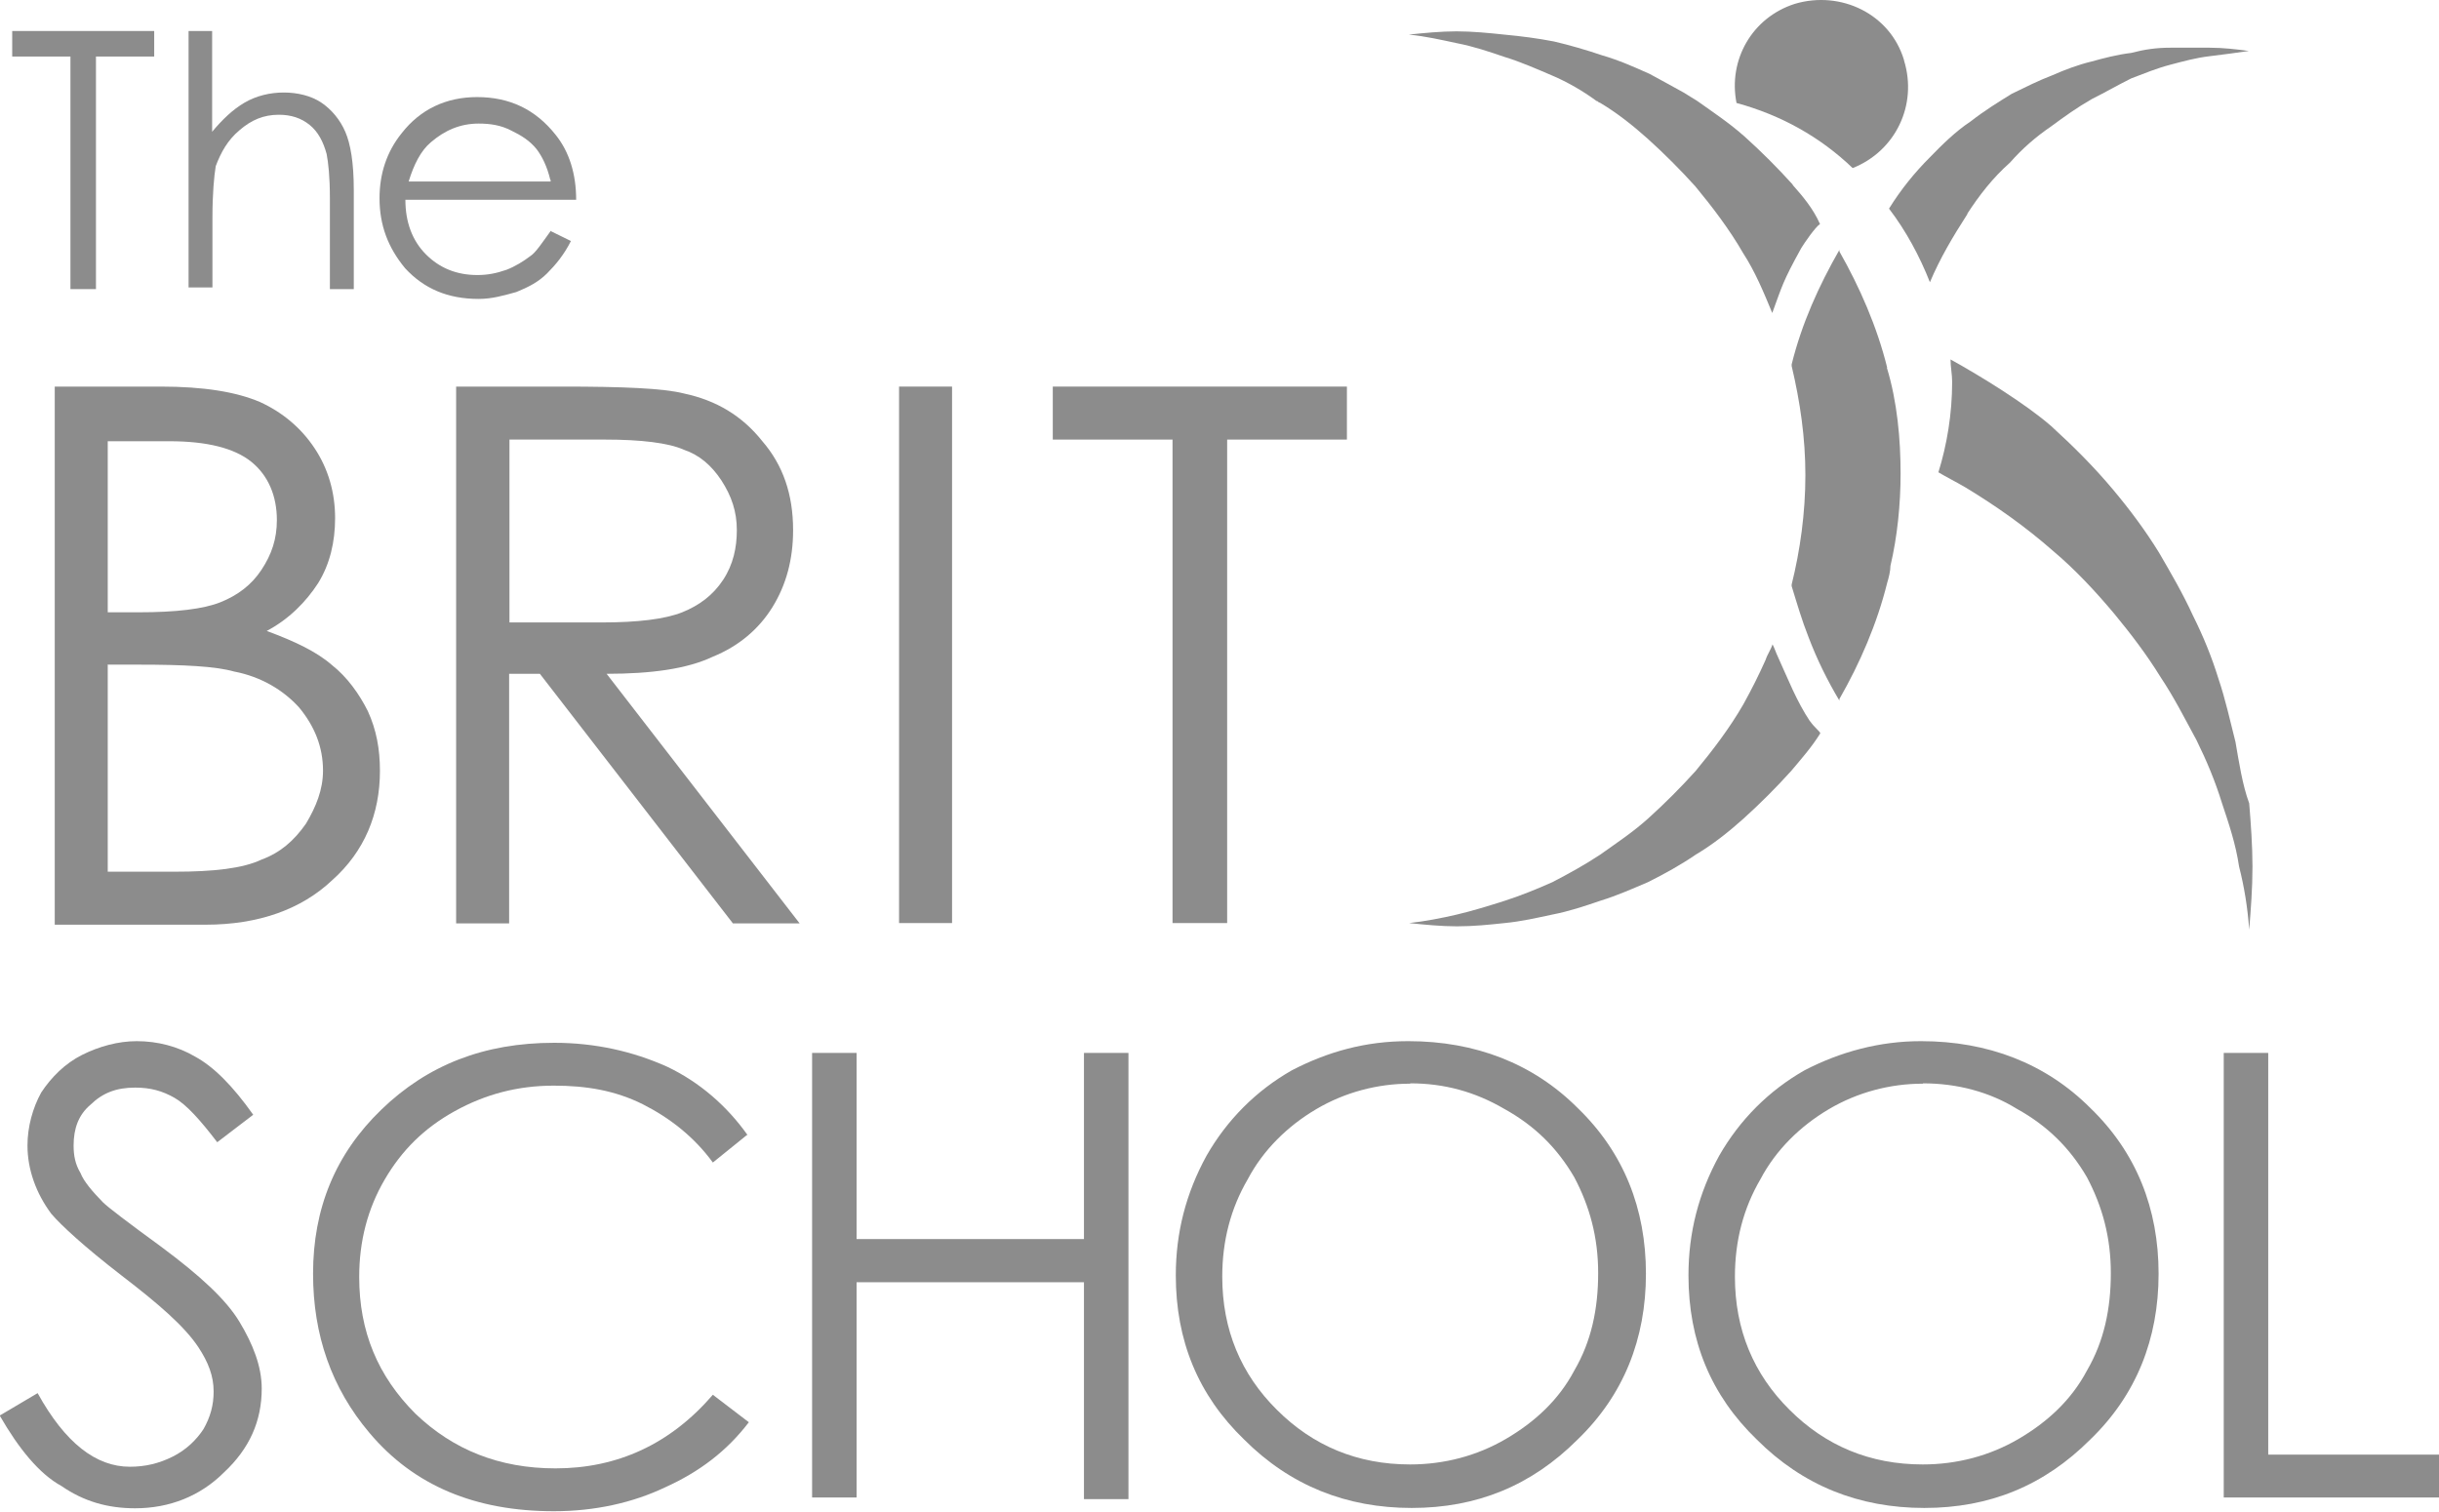
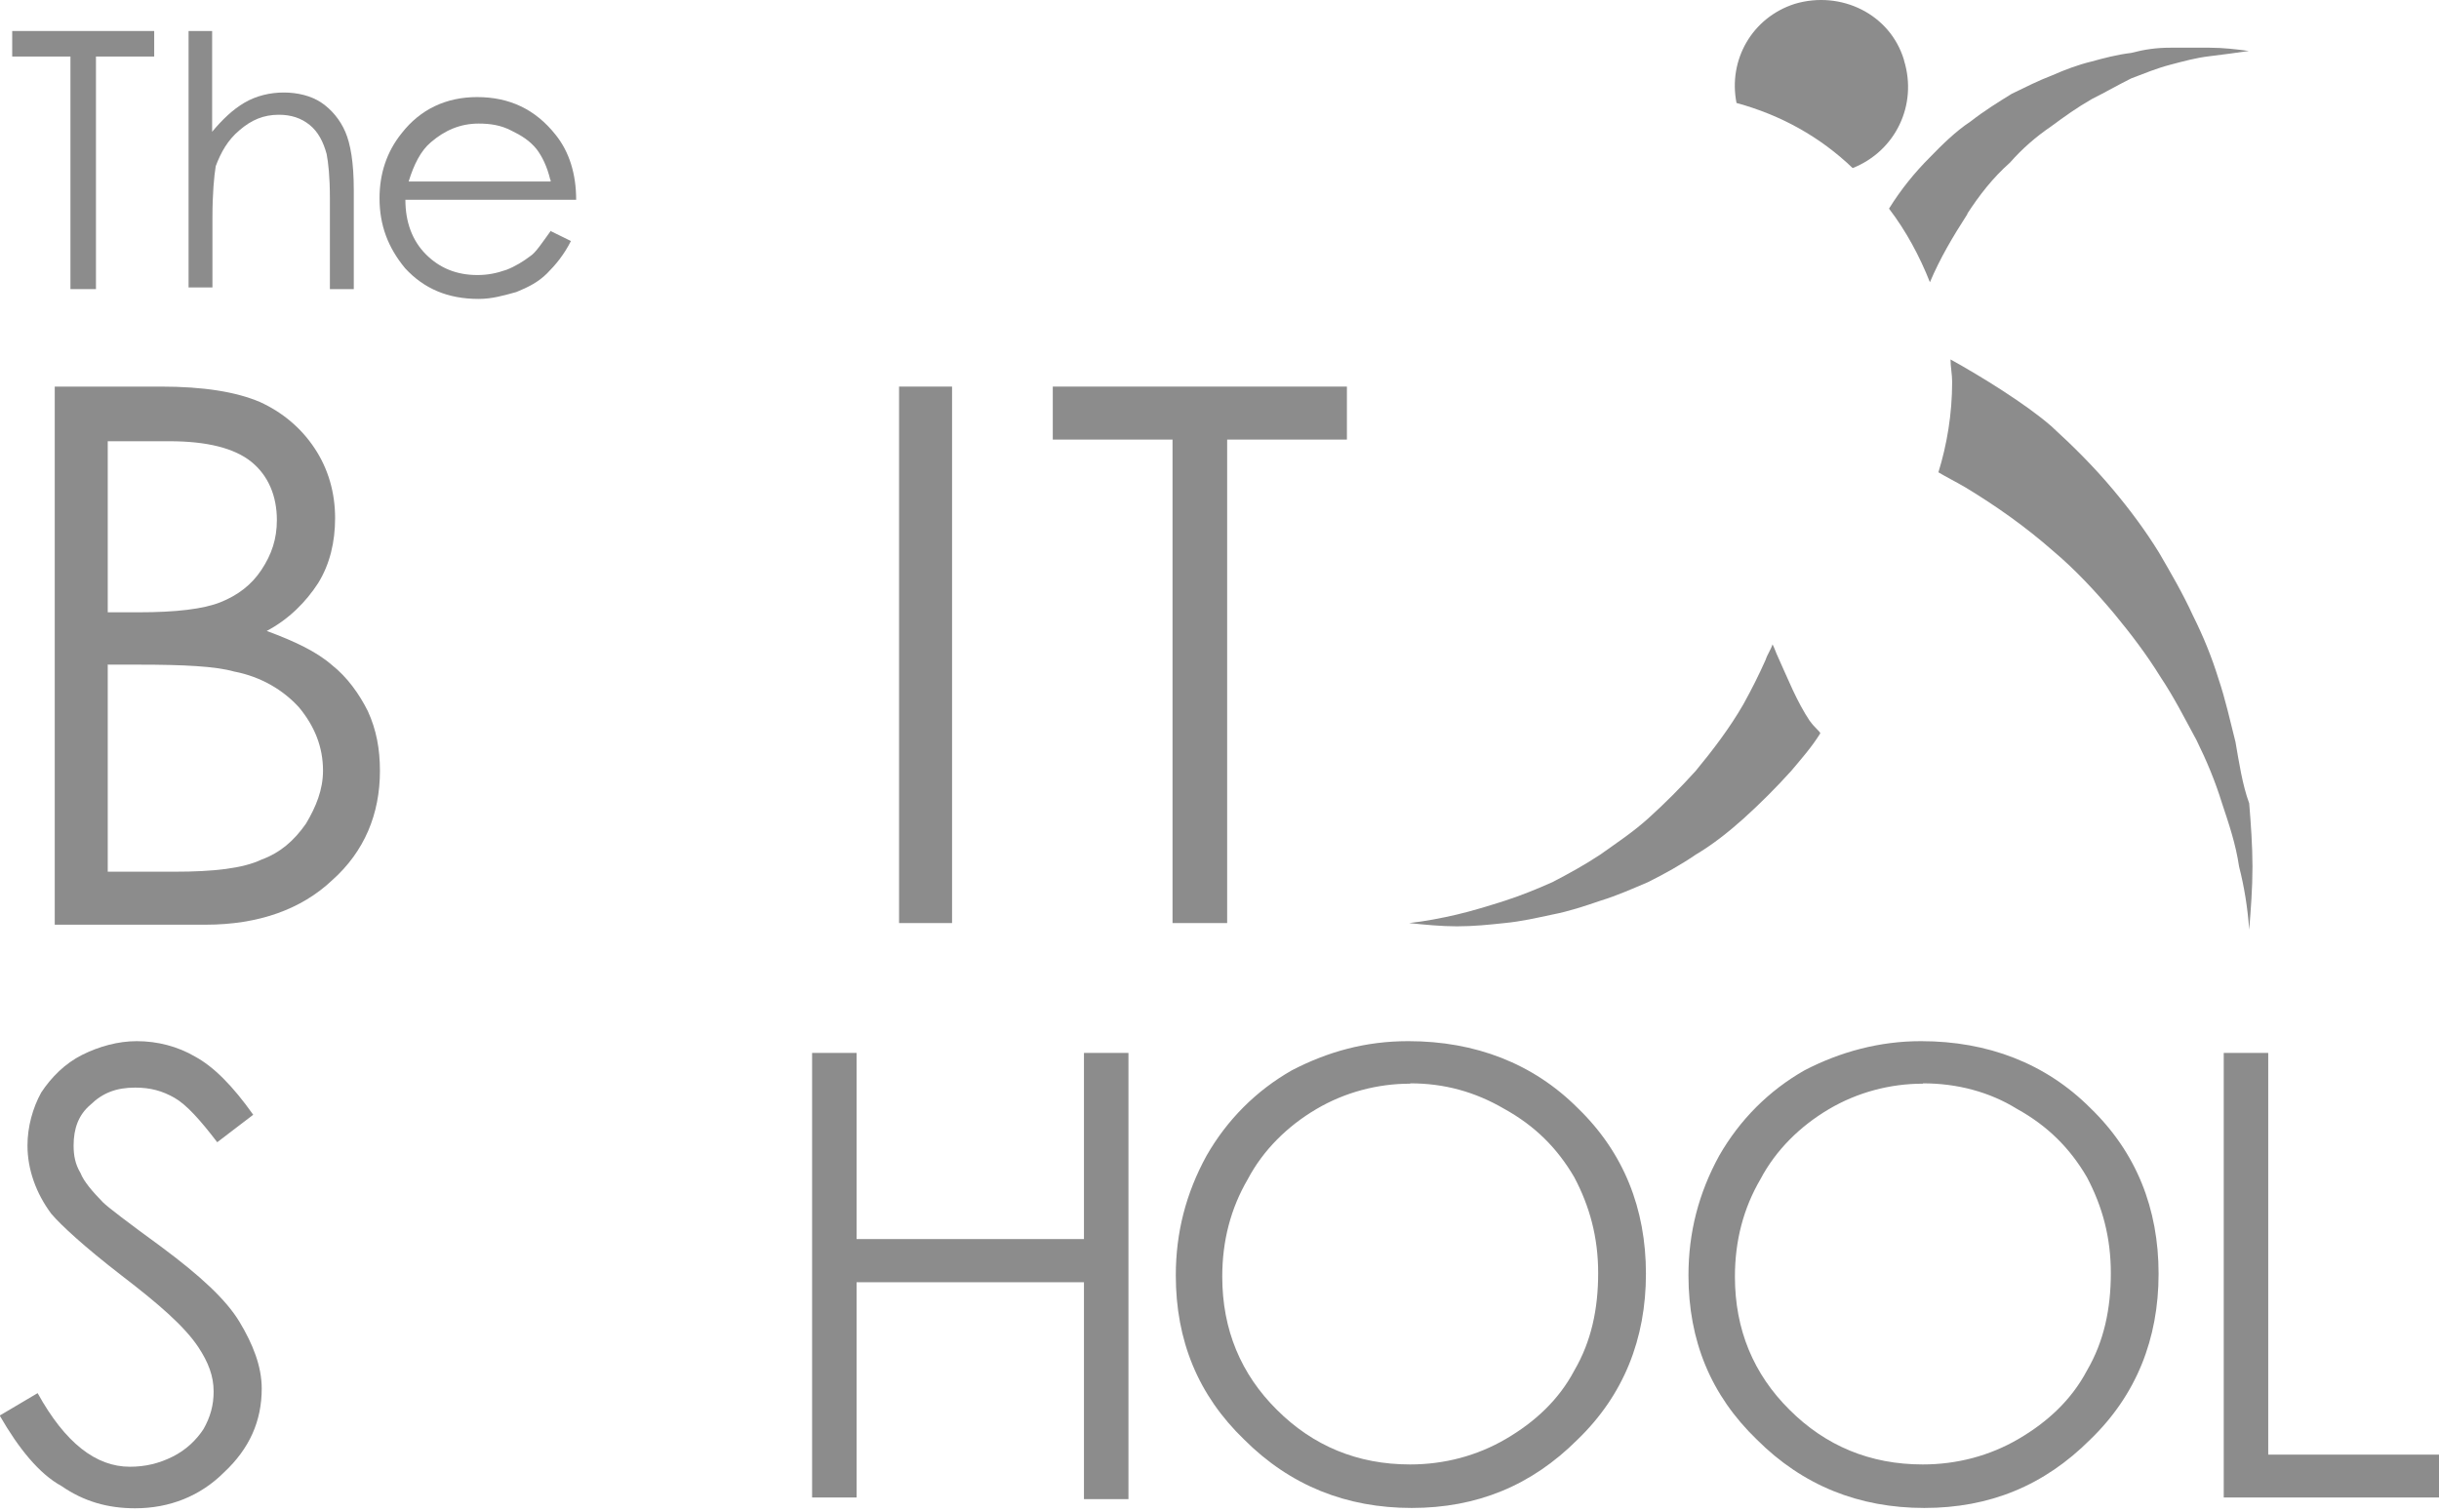
<svg xmlns="http://www.w3.org/2000/svg" width="200" height="124" viewBox="0 0 200 124" fill="none">
  <path d="M1.001 4.636V2.543H12.644V4.636H7.869V23.71H5.776V4.636H1.001Z" fill="#8C8C8C" />
  <path d="M15.436 2.543H17.395V10.806C18.226 9.814 19.085 8.982 20.05 8.419C21.016 7.855 22.143 7.587 23.27 7.587C24.396 7.587 25.523 7.855 26.355 8.419C27.186 8.982 27.884 9.814 28.313 10.806C28.742 11.799 29.011 13.328 29.011 15.581V23.71H27.052V16.279C27.052 14.455 26.918 13.328 26.784 12.63C26.516 11.638 26.087 10.806 25.389 10.243C24.692 9.679 23.86 9.411 22.867 9.411C21.606 9.411 20.614 9.84 19.648 10.672C18.655 11.504 18.119 12.496 17.69 13.623C17.555 14.455 17.421 15.877 17.421 17.835V23.576H15.463V2.543H15.436Z" fill="#8C8C8C" />
  <path d="M45.126 18.935L46.816 19.766C46.253 20.893 45.555 21.725 44.858 22.422C44.16 23.12 43.329 23.549 42.336 23.951C41.344 24.22 40.378 24.515 39.251 24.515C36.729 24.515 34.771 23.683 33.215 21.993C31.82 20.303 31.122 18.479 31.122 16.252C31.122 14.294 31.686 12.469 32.947 10.913C34.476 8.955 36.595 7.962 39.117 7.962C41.773 7.962 43.892 8.955 45.555 11.047C46.682 12.443 47.246 14.267 47.246 16.386H33.242C33.242 18.21 33.805 19.739 34.932 20.866C36.059 21.993 37.454 22.556 39.144 22.556C39.975 22.556 40.673 22.422 41.531 22.127C42.229 21.859 42.926 21.43 43.49 21C43.919 20.732 44.482 19.874 45.18 18.908L45.126 18.935ZM45.126 14.75C44.858 13.623 44.429 12.791 43.999 12.228C43.436 11.53 42.739 11.101 41.907 10.699C41.075 10.27 40.217 10.135 39.251 10.135C37.722 10.135 36.461 10.699 35.334 11.665C34.503 12.362 33.939 13.489 33.51 14.884H45.153V14.75H45.126Z" fill="#8C8C8C" />
  <path d="M4.489 31.704H13.181C16.695 31.704 19.351 32.134 21.309 32.965C23.133 33.797 24.663 35.058 25.789 36.748C26.916 38.438 27.479 40.397 27.479 42.489C27.479 44.447 27.05 46.272 26.084 47.828C25.092 49.357 23.697 50.779 21.872 51.744C24.126 52.576 25.95 53.434 27.211 54.534C28.472 55.527 29.465 56.922 30.162 58.317C30.86 59.846 31.155 61.402 31.155 63.226C31.155 66.741 29.894 69.826 27.238 72.187C24.716 74.574 21.202 75.835 16.856 75.835H4.489V31.704ZM8.835 36.05V50.215H11.356C14.441 50.215 16.695 49.947 18.09 49.384C19.485 48.82 20.612 47.989 21.443 46.728C22.275 45.467 22.704 44.206 22.704 42.65C22.704 40.692 22.007 39.002 20.612 37.875C19.217 36.748 16.963 36.185 13.878 36.185H8.835V36.05ZM8.835 54.534V71.489H14.307C17.526 71.489 19.914 71.221 21.443 70.497C22.972 69.933 24.099 68.968 25.092 67.546C25.923 66.151 26.487 64.756 26.487 63.2C26.487 61.241 25.789 59.551 24.528 58.022C23.267 56.627 21.443 55.5 19.19 55.071C17.661 54.642 15.112 54.508 11.329 54.508H8.808L8.835 54.534Z" fill="#8C8C8C" />
-   <path d="M46.122 31.704C51.031 31.704 54.385 31.838 56.075 32.268C58.73 32.831 60.85 34.092 62.513 36.184C64.203 38.143 65.035 40.531 65.035 43.481C65.035 45.869 64.472 47.962 63.345 49.786C62.218 51.61 60.555 53.005 58.435 53.864C56.343 54.856 53.392 55.259 49.743 55.259L65.571 75.728H60.099L44.271 55.259H41.749V75.728H37.403V31.704H37.269H46.122ZM41.776 36.05V51.047H49.341C52.292 51.047 54.519 50.779 55.94 50.215C57.335 49.652 58.462 48.82 59.294 47.559C60.126 46.298 60.421 44.903 60.421 43.481C60.421 41.952 59.991 40.691 59.16 39.404C58.328 38.143 57.335 37.311 56.075 36.882C54.814 36.319 52.56 36.05 49.636 36.05H41.776Z" fill="#8C8C8C" />
  <path d="M73.724 31.704H78.07V75.701H73.724V31.704Z" fill="#8C8C8C" />
  <path d="M86.329 36.05V31.704H110.447V36.05H100.628V75.701H96.148V36.05H86.329Z" fill="#8C8C8C" />
  <path d="M0 116.076L3.085 114.252C5.339 118.329 7.86 120.288 10.65 120.288C11.911 120.288 13.038 120.02 14.165 119.456C15.291 118.893 16.123 118.061 16.686 117.203C17.25 116.21 17.518 115.244 17.518 114.118C17.518 112.857 17.089 111.73 16.257 110.469C15.13 108.779 13.038 106.955 9.953 104.594C6.868 102.206 5.044 100.516 4.212 99.55C2.951 97.86 2.253 95.902 2.253 93.944C2.253 92.414 2.683 90.858 3.38 89.597C4.212 88.337 5.339 87.21 6.734 86.512C8.129 85.815 9.685 85.386 11.214 85.386C12.904 85.386 14.567 85.815 15.989 86.647C17.518 87.478 19.074 89.034 20.764 91.422L17.813 93.675C16.418 91.851 15.291 90.59 14.299 90.027C13.306 89.463 12.341 89.195 11.08 89.195C9.55 89.195 8.424 89.624 7.431 90.59C6.439 91.422 6.036 92.549 6.036 93.944C6.036 94.775 6.17 95.473 6.599 96.197C6.868 96.894 7.592 97.726 8.424 98.585C8.853 99.014 10.516 100.275 13.199 102.233C16.418 104.621 18.538 106.579 19.637 108.403C20.737 110.228 21.462 112.052 21.462 113.876C21.462 116.532 20.469 118.786 18.377 120.744C16.418 122.702 13.896 123.695 11.08 123.695C8.826 123.695 6.868 123.132 5.044 121.871C3.219 120.878 1.529 118.786 0 116.13V116.076Z" fill="#8C8C8C" />
-   <path d="M61.245 93.085L58.455 95.339C56.926 93.246 54.941 91.69 52.714 90.563C50.46 89.437 48.1 89.034 45.417 89.034C42.466 89.034 39.81 89.732 37.288 91.127C34.767 92.522 32.942 94.346 31.547 96.734C30.152 99.121 29.455 101.777 29.455 104.728C29.455 109.208 30.984 112.857 34.069 115.942C37.154 118.893 40.937 120.422 45.551 120.422C50.594 120.422 54.941 118.464 58.455 114.386L61.406 116.639C59.582 119.027 57.328 120.717 54.538 121.978C51.882 123.239 48.797 123.936 45.417 123.936C38.978 123.936 33.935 121.844 30.286 117.498C27.201 113.849 25.672 109.503 25.672 104.46C25.672 99.121 27.496 94.641 31.279 90.993C35.062 87.344 39.676 85.52 45.444 85.52C48.797 85.52 51.882 86.217 54.699 87.478C57.355 88.739 59.608 90.698 61.299 93.085H61.245Z" fill="#8C8C8C" />
  <path d="M66.593 86.351H70.241V101.616H88.886V86.351H92.534V122.944H88.886V105.157H70.241V122.809H66.593V86.351Z" fill="#8C8C8C" />
  <path d="M115.491 85.386C120.964 85.386 125.712 87.21 129.361 90.858C133.143 94.507 134.968 99.121 134.968 104.46C134.968 109.798 133.143 114.413 129.361 118.061C125.578 121.844 121.098 123.668 115.759 123.668C110.421 123.668 105.806 121.844 102.024 118.061C98.241 114.413 96.417 109.932 96.417 104.594C96.417 101.079 97.249 97.86 98.939 94.775C100.629 91.824 103.016 89.436 105.941 87.773C108.892 86.244 111.977 85.386 115.464 85.386H115.491ZM115.625 88.873C112.969 88.873 110.287 89.571 107.926 90.966C105.565 92.361 103.58 94.319 102.319 96.707C100.924 99.094 100.226 101.75 100.226 104.701C100.226 109.047 101.756 112.696 104.707 115.62C107.658 118.571 111.306 120.1 115.625 120.1C118.415 120.1 121.098 119.402 123.486 118.007C125.873 116.612 127.832 114.788 129.092 112.401C130.488 110.013 131.051 107.357 131.051 104.406C131.051 101.455 130.353 98.933 129.092 96.546C127.697 94.158 125.873 92.334 123.351 90.939C120.964 89.544 118.442 88.846 115.652 88.846L115.625 88.873Z" fill="#8C8C8C" />
  <path d="M157.53 85.386C163.003 85.386 167.751 87.21 171.399 90.858C175.182 94.507 177.006 99.121 177.006 104.46C177.006 109.798 175.182 114.413 171.399 118.061C167.617 121.844 163.137 123.668 157.798 123.668C152.459 123.668 147.845 121.844 144.063 118.061C140.28 114.413 138.456 109.932 138.456 104.594C138.456 101.079 139.287 97.86 140.977 94.775C142.668 91.824 145.055 89.436 147.979 87.773C150.93 86.244 154.15 85.386 157.503 85.386H157.53ZM157.664 88.873C155.008 88.873 152.325 89.571 149.965 90.966C147.604 92.361 145.619 94.319 144.358 96.707C142.963 99.094 142.265 101.75 142.265 104.701C142.265 109.047 143.794 112.696 146.745 115.62C149.696 118.571 153.345 120.1 157.664 120.1C160.454 120.1 163.137 119.402 165.524 118.007C167.912 116.612 169.87 114.788 171.131 112.401C172.526 110.013 173.09 107.357 173.09 104.406C173.09 101.455 172.392 98.933 171.131 96.546C169.736 94.158 167.912 92.334 165.39 90.939C163.137 89.544 160.481 88.846 157.691 88.846L157.664 88.873Z" fill="#8C8C8C" />
  <path d="M182.348 86.351H185.996V119.295H200V122.81H182.348V86.351Z" fill="#8C8C8C" />
  <path d="M161.312 17.54C162.305 16.011 163.405 14.589 164.827 13.328C165.819 12.201 166.919 11.235 168.18 10.377C169.307 9.545 170.272 8.848 171.533 8.123C172.66 7.56 173.626 6.997 174.753 6.433C175.879 6.004 176.845 5.602 177.972 5.307C179.099 5.011 180.064 4.743 181.191 4.609C182.318 4.475 183.284 4.341 184.41 4.18C183.418 4.046 182.318 3.912 181.191 3.912H177.972C176.845 3.912 175.879 4.046 174.753 4.341C173.626 4.475 172.499 4.77 171.533 5.038C170.407 5.307 169.28 5.736 168.314 6.165C167.187 6.594 166.061 7.158 164.961 7.694C163.834 8.392 162.707 9.089 161.607 9.948C160.346 10.779 159.22 11.906 158.254 12.899C156.993 14.159 155.866 15.555 154.901 17.11C156.296 18.935 157.422 21.027 158.254 23.147C159.086 21.188 160.078 19.498 161.339 17.54H161.312Z" fill="#8C8C8C" />
  <path d="M183.31 60.839C182.881 59.149 182.479 57.324 181.915 55.661C181.352 53.837 180.654 52.147 179.823 50.483C178.991 48.659 177.998 46.969 177.033 45.306C175.906 43.481 174.645 41.791 173.25 40.128C171.721 38.304 170.031 36.614 168.207 34.95C166.114 33.126 162.465 30.873 159.944 29.478C159.944 30.041 160.078 30.739 160.078 31.302C160.078 33.958 159.649 36.48 158.951 38.733C159.38 39.001 160.48 39.565 161.205 39.994C163.726 41.523 166.114 43.213 168.341 45.172C170.165 46.701 171.855 48.525 173.384 50.349C174.779 52.039 176.04 53.703 177.167 55.527C178.294 57.217 179.125 58.88 180.118 60.705C180.949 62.395 181.647 64.058 182.21 65.882C182.774 67.572 183.337 69.236 183.605 71.06C184.035 72.75 184.303 74.413 184.437 76.237C184.571 74.547 184.705 72.884 184.705 71.06C184.705 69.37 184.571 67.546 184.437 65.882C183.874 64.353 183.605 62.529 183.31 60.839Z" fill="#8C8C8C" />
  <path d="M156.132 4.931C155.005 1.148 150.954 -0.81 147.171 0.317C143.657 1.444 141.699 4.931 142.396 8.445C146.045 9.438 149.264 11.235 151.92 13.784C155.434 12.389 157.258 8.606 156.132 4.958V4.931Z" fill="#8C8C8C" />
  <path d="M148.434 59.175C147.307 57.485 146.61 55.661 145.778 53.837C145.644 53.569 145.51 53.139 145.349 52.844C145.215 53.273 144.92 53.676 144.786 54.105C144.222 55.366 143.659 56.493 142.961 57.754C141.835 59.712 140.44 61.536 139.045 63.226C137.784 64.621 136.523 65.882 135.128 67.143C133.867 68.27 132.606 69.102 131.211 70.094C129.95 70.926 128.689 71.623 127.294 72.348C126.033 72.911 124.638 73.474 123.378 73.877C122.117 74.279 120.722 74.708 119.461 75.004C118.2 75.299 116.805 75.567 115.544 75.701C116.805 75.835 118.2 75.969 119.461 75.969C120.856 75.969 122.117 75.835 123.378 75.701C124.773 75.567 126.033 75.272 127.294 75.004C128.689 74.735 129.95 74.306 131.211 73.877C132.606 73.448 133.867 72.884 135.128 72.348C136.523 71.65 137.784 70.953 139.045 70.094C140.44 69.263 141.7 68.27 142.961 67.143C144.356 65.882 145.617 64.621 146.878 63.226C147.71 62.234 148.568 61.268 149.266 60.141C149.266 60.007 148.702 59.578 148.434 59.149V59.175Z" fill="#8C8C8C" />
-   <path d="M147.016 15.152C145.755 13.757 144.494 12.496 143.099 11.235C141.838 10.109 140.577 9.277 139.182 8.284C138.753 8.016 138.485 7.855 138.055 7.587C137.063 7.023 136.231 6.594 135.265 6.058C134.004 5.494 132.744 4.931 131.349 4.529C130.088 4.099 128.693 3.697 127.432 3.402C126.037 3.133 124.776 2.973 123.354 2.838C122.093 2.704 120.698 2.57 119.437 2.57C118.176 2.57 116.781 2.704 115.521 2.838C116.916 2.973 118.176 3.268 119.437 3.536C120.832 3.804 122.093 4.233 123.354 4.663C124.749 5.092 126.01 5.655 127.271 6.192C128.532 6.728 129.793 7.453 130.919 8.284C131.053 8.284 131.053 8.418 131.188 8.418C132.583 9.25 133.843 10.243 135.104 11.369C136.499 12.63 137.76 13.891 139.021 15.286C140.416 16.976 141.811 18.801 142.938 20.759C143.93 22.288 144.628 23.978 145.326 25.668C146.157 23.415 146.157 23.147 147.713 20.33C147.981 19.901 148.84 18.64 149.242 18.371C148.679 17.11 147.847 16.118 146.989 15.152H147.016Z" fill="#8C8C8C" />
-   <path d="M154.75 30.148C153.919 26.795 152.497 23.549 150.833 20.625V20.491C149.143 23.442 147.748 26.527 146.917 29.88V30.014C147.614 32.965 148.043 35.889 148.043 38.975C148.043 42.06 147.614 45.145 146.917 47.935V48.069C147.346 49.464 147.748 50.859 148.312 52.281C149.009 54.105 149.841 55.795 150.833 57.459V57.324C152.523 54.373 153.919 51.154 154.75 47.801C154.884 47.371 155.018 46.808 155.018 46.406C155.582 44.018 155.85 41.362 155.85 38.84C155.85 36.05 155.582 32.965 154.723 30.148H154.75Z" fill="#8C8C8C" />
</svg>